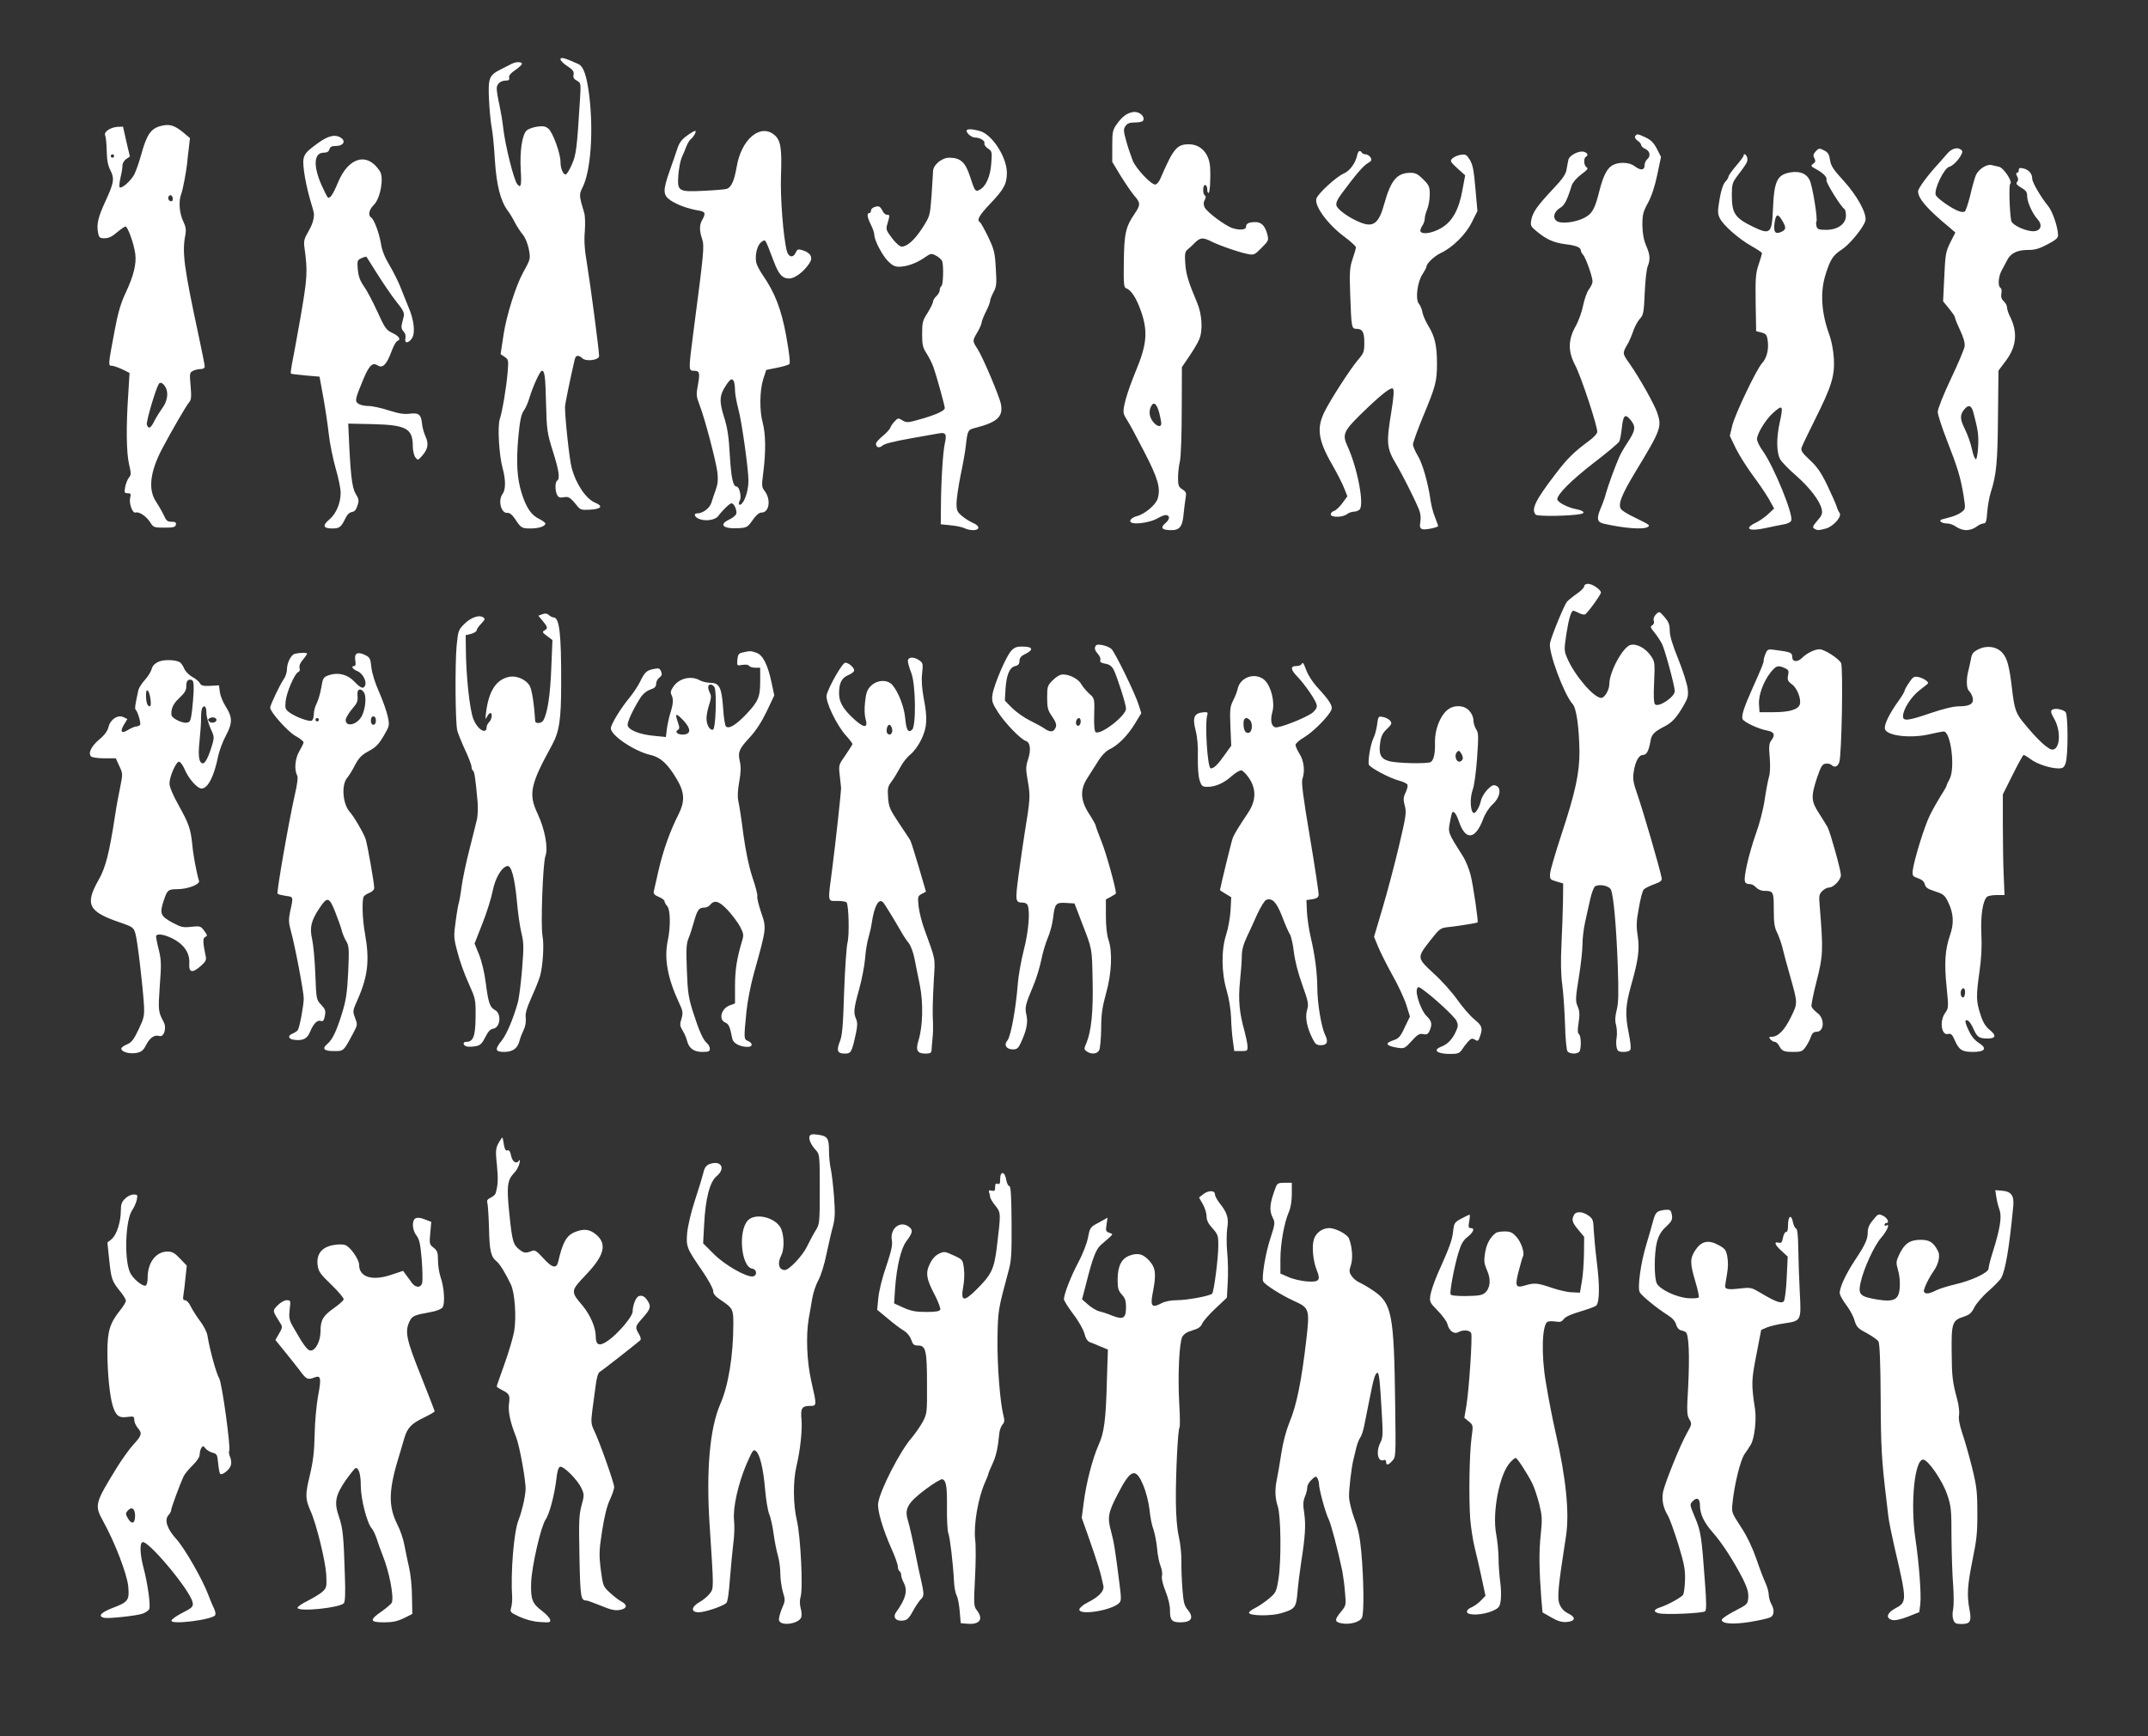
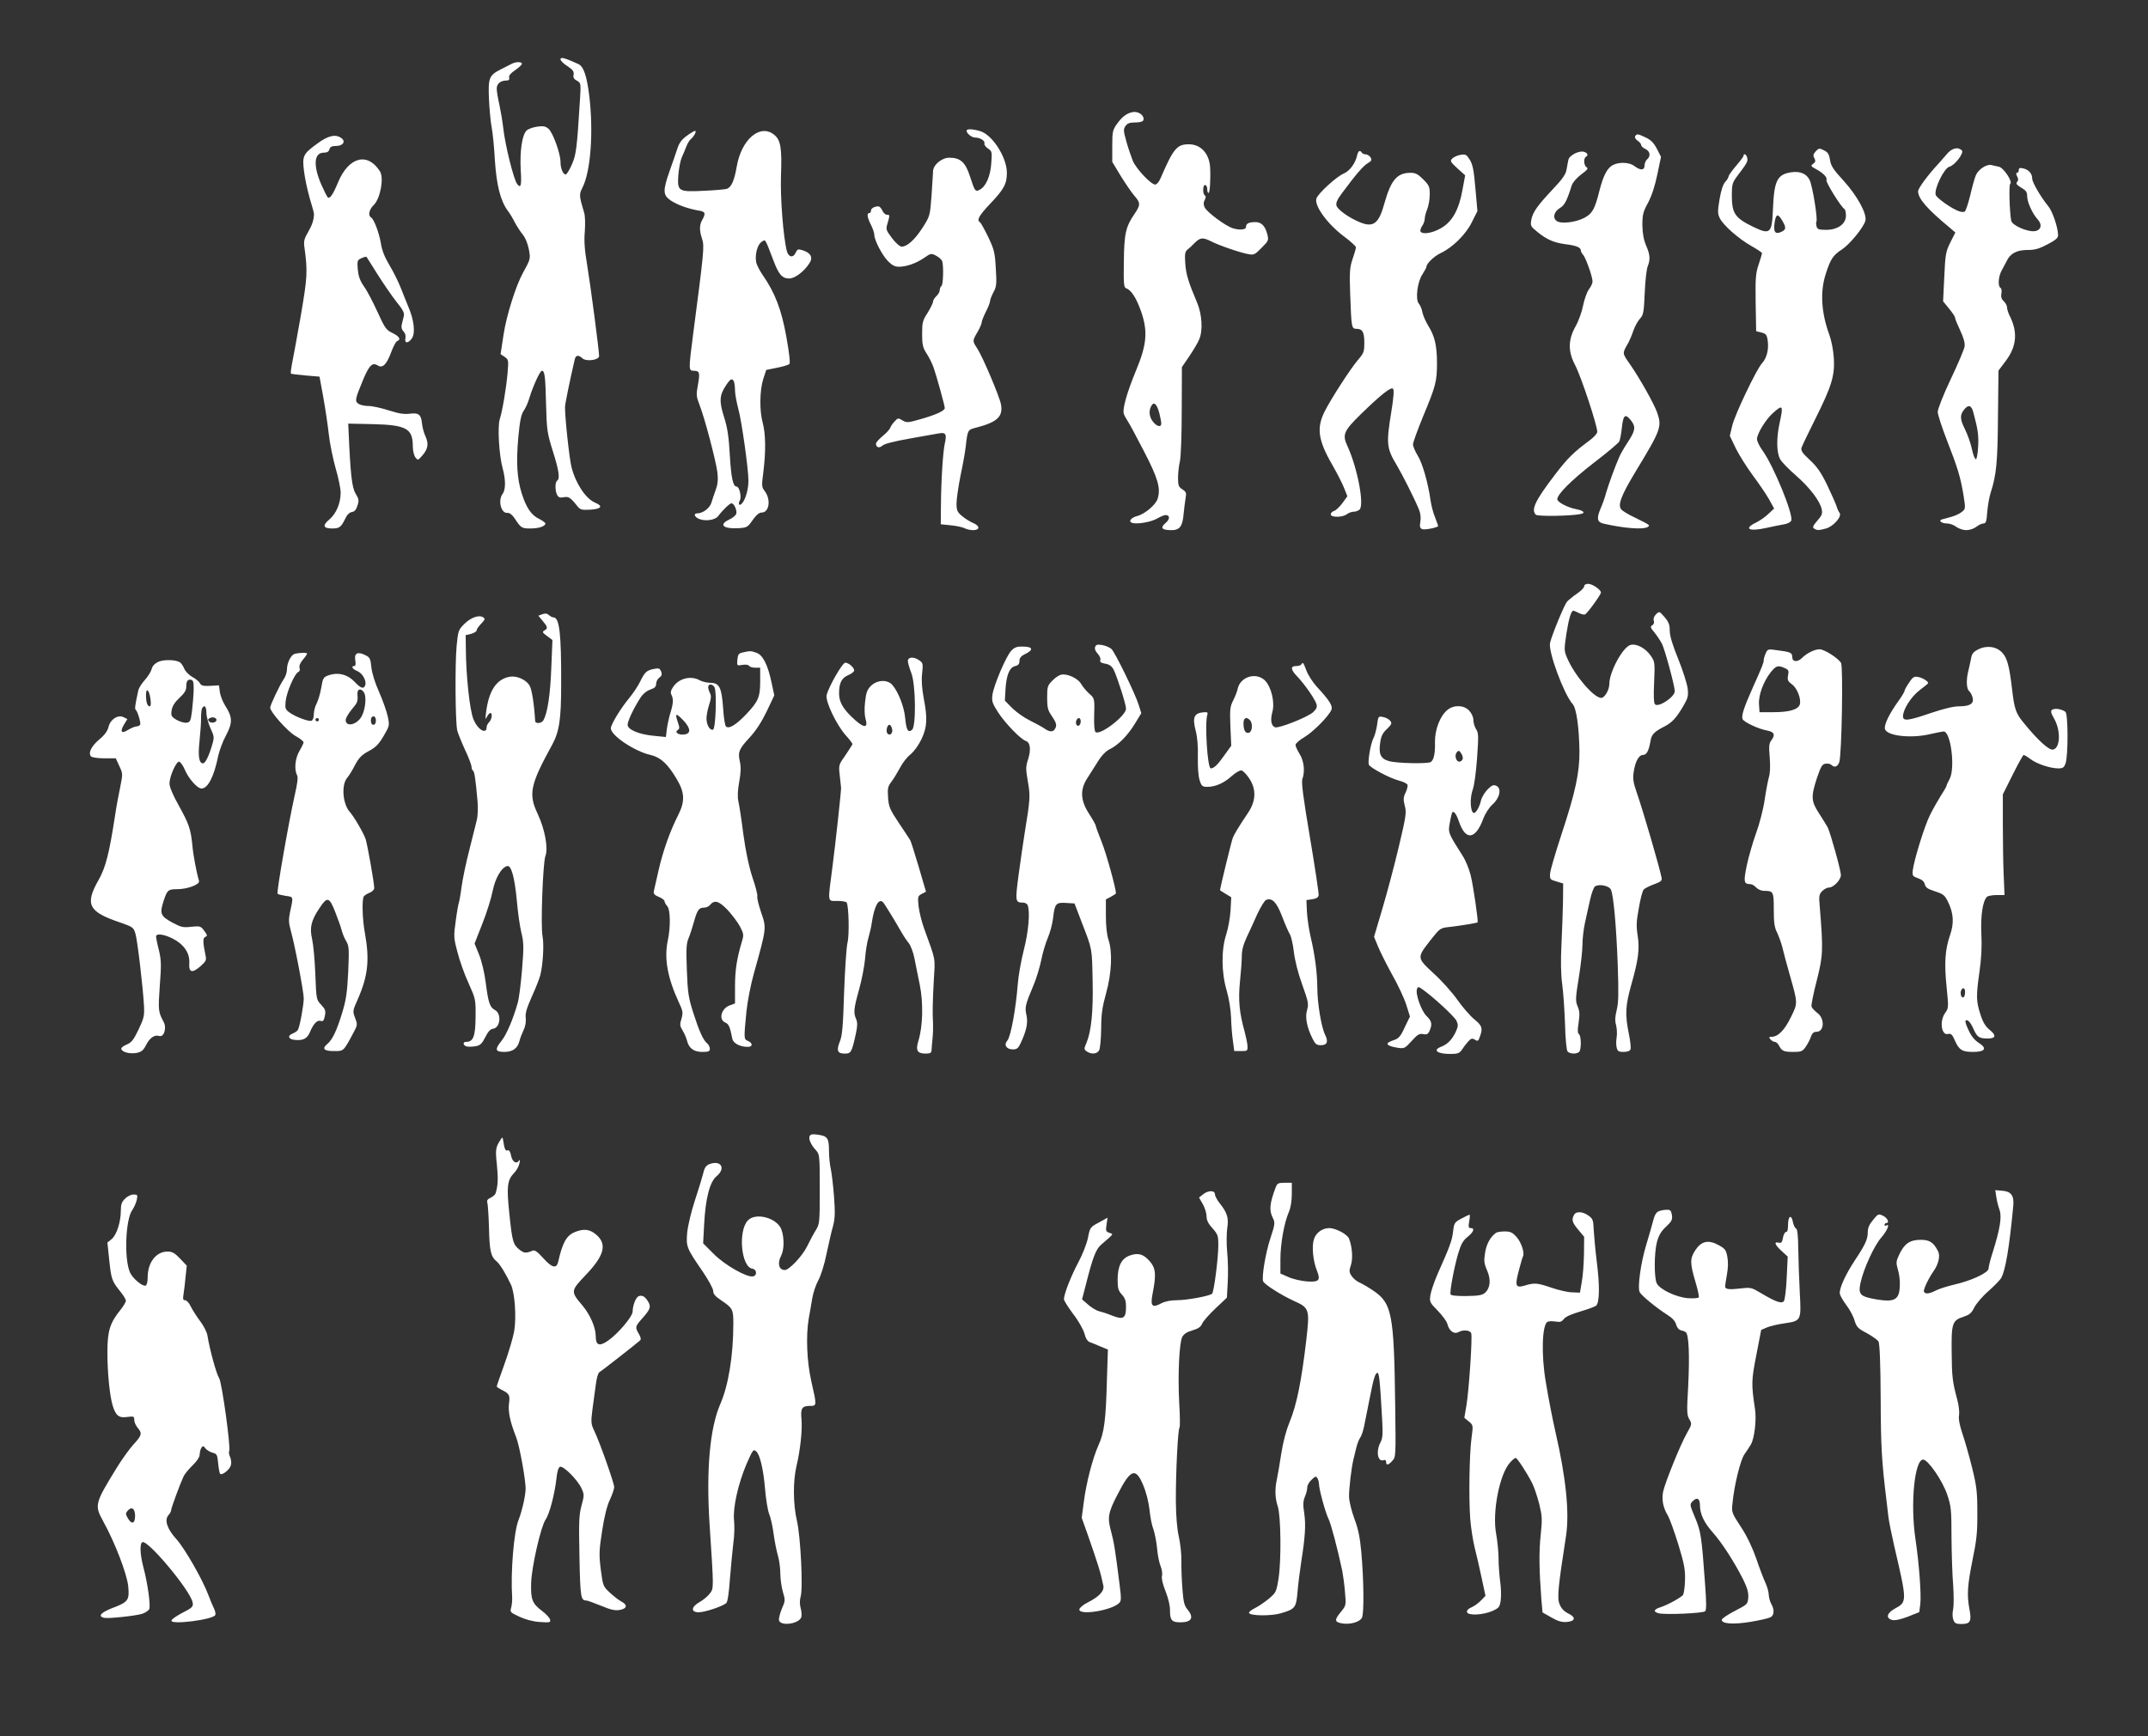
<svg xmlns="http://www.w3.org/2000/svg" version="1.0" width="1280pt" height="1035pt" viewBox="0 0 1280 1035" preserveAspectRatio="xMidYMid meet">
  <rect x="0" y="0" width="1280" height="1035" fill="#333333" stroke="none" />
  <g transform="translate(0,1035) scale(0.1,-0.1)" fill="#ffffff" stroke="none">
    <path d="M3340 9996 c0 -7 18 -26 41 -40 33 -22 40 -32 37 -51 -4 -17 2 -27 20 -36 24 -14 24 -15 18 -114 -18 -295 -23 -329 -49 -387 -14 -32 -30 -58 -36 -58 -16 0 -31 36 -31 75 0 50 -46 177 -72 198 -18 15 -32 17 -68 12 -25 -4 -53 -14 -62 -23 -27 -26 -41 -124 -35 -234 6 -94 1 -113 -21 -85 -20 24 -71 228 -83 332 -4 39 -15 102 -23 140 -9 39 -16 82 -16 97 0 29 23 48 58 48 14 0 19 5 16 18 -3 11 9 26 36 44 22 15 40 32 40 38 0 12 -34 13 -58 1 -9 -5 -39 -20 -67 -34 -71 -36 -77 -51 -71 -182 3 -60 10 -135 16 -165 6 -30 15 -118 19 -195 10 -149 33 -241 76 -300 13 -16 32 -49 43 -71 12 -23 33 -55 47 -72 15 -18 29 -52 36 -86 11 -59 11 -59 -34 -141 -43 -77 -99 -256 -116 -368 l-18 -118 24 -16 c23 -16 24 -19 18 -92 -8 -95 -32 -235 -47 -280 -14 -44 -4 -215 17 -291 19 -69 19 -129 0 -154 -29 -38 -9 -117 28 -113 14 1 28 -10 44 -33 37 -57 42 -60 94 -60 50 0 89 13 89 30 0 4 -17 17 -37 27 -47 22 -77 67 -104 152 -28 89 -34 185 -20 338 9 97 17 133 32 155 11 15 26 49 34 77 21 69 63 161 74 161 17 0 21 -32 25 -200 4 -155 7 -172 40 -278 37 -116 44 -166 26 -177 -13 -8 -13 -61 0 -85 8 -15 17 -18 39 -14 29 6 40 -1 80 -51 18 -23 26 -26 77 -23 68 4 80 21 30 42 -55 23 -115 113 -140 210 -13 48 -40 301 -39 361 0 16 29 159 58 283 6 26 22 28 46 6 24 -21 99 -10 99 14 0 34 -51 421 -71 542 -16 93 -19 145 -14 202 3 45 2 92 -4 110 -30 100 -31 109 -10 150 49 96 66 330 41 543 -15 123 -34 178 -65 193 -84 38 -107 44 -107 28z" />
    <path d="M6751 9682 c-36 -6 -65 -28 -96 -72 -25 -35 -27 -47 -27 -132 l0 -93 50 -83 c28 -45 64 -98 81 -118 38 -43 38 -55 3 -107 -54 -78 -63 -119 -65 -286 -2 -129 0 -155 13 -159 31 -10 62 -59 90 -139 41 -119 34 -197 -31 -353 -54 -131 -82 -230 -72 -257 3 -10 14 -29 23 -43 10 -14 53 -95 97 -180 84 -162 100 -219 82 -281 -10 -37 -77 -93 -123 -105 -35 -9 -54 -32 -31 -40 27 -11 115 4 152 26 19 11 40 20 48 20 28 0 28 -24 0 -48 -33 -28 -22 -42 36 -42 49 0 66 23 72 95 3 33 9 76 12 96 6 31 3 38 -19 52 -23 15 -26 24 -26 70 0 28 5 72 11 97 6 25 11 160 11 304 l1 258 45 66 c25 37 51 81 58 99 23 53 17 149 -12 218 -53 125 -67 172 -71 236 -4 54 -1 69 12 80 10 8 30 26 45 42 33 32 48 33 98 8 46 -24 175 -68 222 -76 32 -6 39 -2 78 38 43 43 43 45 33 84 -14 50 -37 72 -78 69 -34 -1 -48 -10 -48 -29 0 -17 -40 -20 -80 -7 -45 15 -154 96 -167 125 -7 16 -7 29 1 43 7 14 8 23 1 27 -15 9 -13 68 3 62 6 -2 12 -14 11 -26 0 -11 3 -21 8 -21 8 0 13 86 9 155 -6 81 -56 135 -127 135 -71 0 -92 -26 -168 -202 -9 -22 -23 -38 -32 -38 -25 0 -111 91 -133 140 -10 25 -28 77 -39 117 -18 63 -18 74 -5 92 11 16 25 21 57 21 28 0 46 5 49 13 10 26 -27 55 -62 49z m158 -1797 c6 -24 11 -51 11 -59 0 -25 -26 -19 -49 10 -23 29 -27 65 -10 95 15 28 34 10 48 -46z" />
-     <path d="M962 9600 c-63 -15 -87 -50 -121 -173 -12 -43 -30 -96 -41 -117 -20 -38 -76 -87 -87 -76 -4 3 -1 29 5 57 7 28 12 61 12 74 0 12 10 29 22 37 l22 15 -21 89 -20 89 -32 -1 c-44 -3 -85 -31 -74 -52 4 -9 8 -51 9 -92 1 -54 7 -87 22 -115 25 -50 21 -75 -29 -183 -44 -95 -54 -137 -45 -187 6 -32 10 -35 40 -35 23 0 45 10 73 35 23 19 46 35 51 35 13 0 50 -103 58 -162 8 -61 -9 -130 -57 -233 -29 -61 -46 -119 -65 -221 -40 -212 -40 -214 -18 -214 10 0 38 -10 62 -21 l44 -22 -8 -131 c-13 -192 -11 -343 5 -413 13 -56 13 -64 -1 -80 -8 -10 -18 -35 -22 -55 -6 -34 -5 -38 15 -38 18 0 20 -4 15 -26 -9 -34 14 -96 32 -89 20 7 64 -22 87 -58 19 -31 23 -32 85 -32 54 0 65 3 68 18 3 13 -3 17 -26 17 -24 0 -32 7 -46 39 -10 21 -31 58 -47 82 -47 72 -35 176 37 314 55 104 144 258 161 277 13 14 14 33 9 97 -7 73 -6 80 13 90 11 6 31 11 45 11 17 0 26 6 26 16 0 8 -16 88 -35 177 -90 419 -101 505 -80 609 5 29 2 48 -14 81 -22 46 -28 119 -11 161 10 27 29 128 35 181 1 17 6 57 10 91 l7 61 -43 36 c-50 40 -79 49 -127 37z m-282 -180 c0 -5 -4 -10 -10 -10 -5 0 -10 5 -10 10 0 6 5 10 10 10 6 0 10 -4 10 -10z m350 -256 c0 -16 -16 -19 -25 -4 -8 13 4 32 16 25 5 -4 9 -13 9 -21z m-42 -1125 c17 -32 8 -84 -21 -122 -13 -18 -34 -51 -46 -74 -23 -47 -36 -53 -46 -24 -5 17 52 211 71 242 9 15 27 6 42 -22z" />
    <path d="M5760 9571 c0 -17 31 -41 51 -41 30 0 61 -20 55 -35 -2 -7 7 -21 21 -30 25 -17 25 -20 20 -89 -5 -76 -32 -138 -69 -157 -26 -14 -29 -9 -58 80 -27 84 -57 111 -123 111 -45 0 -97 -43 -97 -82 0 -13 -5 -78 -9 -145 -9 -121 -10 -122 -54 -191 -46 -71 -91 -112 -124 -112 -11 0 -35 21 -57 50 -37 49 -38 53 -27 89 14 49 14 51 -4 51 -9 0 -21 11 -27 25 -6 14 -17 25 -24 25 -23 0 -44 -12 -44 -26 0 -8 -4 -14 -10 -14 -16 0 -12 -27 10 -70 11 -22 20 -48 20 -59 0 -32 46 -121 81 -157 26 -26 41 -34 68 -34 46 1 102 21 151 55 36 25 40 26 68 11 16 -8 32 -23 36 -31 10 -27 7 -143 -4 -150 -5 -3 -10 -14 -10 -24 0 -10 -9 -26 -20 -36 -11 -10 -20 -25 -20 -33 0 -8 -15 -38 -32 -66 -30 -46 -33 -58 -33 -127 0 -64 4 -81 26 -115 14 -21 33 -59 42 -84 16 -44 67 -228 67 -242 0 -16 -50 -39 -136 -64 -83 -24 -90 -25 -116 -10 -25 16 -28 15 -47 -6 -12 -12 -23 -29 -26 -38 -3 -9 -23 -31 -45 -49 -22 -18 -40 -38 -40 -46 0 -23 20 -28 40 -10 11 10 71 25 161 41 79 14 158 28 175 31 40 7 47 -5 34 -61 -11 -51 -22 -218 -23 -376 l-1 -105 59 -6 c33 -3 70 -11 82 -17 12 -7 35 -12 52 -12 42 0 41 26 -1 43 -18 8 -48 26 -65 41 -29 24 -33 34 -33 76 0 26 11 101 24 166 14 66 28 144 31 174 11 97 12 98 58 110 129 33 165 66 152 139 -8 46 -109 284 -141 333 -30 46 -30 46 1 99 14 24 25 50 25 58 0 7 11 35 25 63 14 27 25 56 25 64 0 8 9 31 20 52 18 33 20 49 14 142 -5 95 -10 113 -45 187 -22 45 -44 85 -49 88 -21 13 -7 39 59 109 84 88 101 120 101 186 0 92 -86 226 -158 248 -47 14 -82 15 -82 3z" />
    <path d="M4092 9540 c-30 -22 -45 -42 -56 -77 -9 -27 -29 -86 -46 -133 -41 -117 -40 -143 7 -175 39 -26 102 -49 166 -60 40 -6 44 -16 22 -55 -18 -31 -18 -64 -1 -115 14 -42 11 -74 -54 -570 -27 -208 -27 -215 4 -215 35 0 38 -11 25 -84 -11 -58 -10 -69 9 -118 31 -78 98 -334 107 -403 5 -45 2 -72 -10 -105 -9 -25 -21 -60 -26 -77 -10 -32 -51 -63 -84 -63 -21 0 -19 -17 4 -30 36 -19 99 -12 119 12 33 43 71 78 81 78 16 0 35 -45 28 -64 -4 -9 -22 -24 -42 -33 -65 -31 -35 -57 60 -51 45 3 51 6 80 48 21 30 39 45 54 45 44 0 56 75 20 125 -21 27 -21 33 -10 118 15 120 14 226 -4 292 -20 73 -18 192 3 260 l18 55 64 13 c36 7 69 17 74 22 6 6 -1 67 -18 162 -29 162 -67 262 -142 370 -18 26 -35 60 -38 75 -8 46 7 104 32 121 25 16 18 27 73 -116 30 -79 51 -102 92 -102 34 0 88 41 121 92 22 33 7 61 -40 76 -29 9 -33 7 -43 -15 -15 -32 -42 -26 -52 10 -21 80 -40 318 -35 451 6 165 -2 212 -41 243 -84 68 -196 -29 -223 -191 -14 -81 -31 -120 -57 -131 -10 -4 -70 -9 -134 -12 -157 -8 -163 -4 -157 91 3 39 12 87 20 106 9 19 21 49 28 67 7 18 19 38 27 44 19 16 36 49 25 49 -5 0 -27 -13 -50 -30z m282 -1466 c3 -9 6 -32 6 -52 0 -20 9 -68 19 -107 21 -74 61 -362 61 -430 0 -48 -15 -104 -34 -130 -18 -25 -31 -14 -17 13 11 21 -3 82 -20 82 -21 0 -32 53 -40 187 -6 110 -14 163 -34 226 -30 94 -28 131 10 188 27 42 39 48 49 23z" />
    <path d="M9744 9538 c-4 -7 2 -18 14 -26 12 -8 22 -20 22 -27 0 -6 11 -17 25 -23 28 -13 33 -43 10 -62 -8 -7 -15 -23 -15 -36 0 -30 -25 -31 -60 -4 -28 22 -86 26 -125 8 -36 -16 -60 -61 -84 -155 -27 -108 -42 -136 -89 -161 -53 -28 -141 -38 -166 -19 -26 19 -15 57 21 78 26 15 42 46 69 134 6 18 29 44 56 65 37 27 44 36 33 43 -17 9 -20 53 -5 62 16 10 12 23 -11 30 -29 9 -88 -21 -93 -48 -3 -12 -7 -38 -11 -58 -4 -27 -24 -56 -80 -115 -93 -99 -122 -139 -130 -185 -6 -34 -4 -39 37 -72 55 -45 99 -64 169 -73 60 -7 89 -19 89 -36 0 -6 6 -19 14 -27 16 -18 56 -131 56 -159 0 -11 -10 -31 -21 -46 -12 -15 -27 -58 -35 -96 -7 -37 -27 -93 -45 -125 -45 -80 -46 -149 -3 -231 37 -70 137 -375 132 -400 -2 -10 -23 -33 -48 -51 -92 -68 -129 -104 -202 -200 -119 -155 -146 -211 -116 -241 11 -11 207 -8 266 4 32 6 20 20 -25 29 -50 9 -113 42 -113 59 0 30 83 113 217 217 79 60 147 118 152 127 5 9 12 47 16 85 8 74 20 84 54 41 30 -38 26 -61 -18 -128 -21 -32 -46 -74 -54 -95 -26 -60 -63 -163 -77 -211 -6 -25 -21 -66 -32 -91 -25 -59 -21 -81 17 -90 122 -28 237 -37 264 -20 16 10 13 12 -79 57 -36 17 -71 38 -79 48 -22 26 0 83 83 221 155 255 160 271 131 356 -19 53 -101 200 -162 288 -48 69 -47 62 -8 131 7 14 21 46 29 71 9 25 26 56 39 70 20 21 23 38 28 154 3 71 11 143 18 158 16 41 14 69 -10 124 -14 33 -21 70 -22 120 0 64 4 80 34 135 22 41 41 100 55 168 l22 105 -24 47 c-18 35 -35 53 -66 68 -49 23 -54 24 -64 8z" />
    <path d="M1892 9495 c-87 -63 -92 -74 -80 -168 5 -42 21 -114 34 -160 14 -45 25 -86 25 -92 0 -34 -11 -67 -35 -108 -23 -39 -27 -55 -22 -90 20 -147 18 -178 -23 -417 -23 -129 -46 -257 -52 -284 -5 -27 -8 -51 -5 -53 2 -2 41 -7 87 -11 l83 -7 22 -120 c12 -66 27 -166 33 -221 6 -56 25 -148 41 -205 17 -57 30 -123 30 -145 0 -63 -26 -125 -67 -160 -43 -36 -38 -54 17 -54 43 0 53 8 78 60 10 22 25 36 39 38 15 2 26 14 33 38 10 30 9 39 -11 72 -22 36 -31 116 -42 377 l-2 40 145 -3 c202 -5 240 -26 240 -133 0 -25 7 -54 15 -65 15 -19 16 -18 40 9 35 39 41 71 21 115 -10 21 -19 55 -21 75 -5 56 -19 68 -74 61 -35 -4 -65 1 -125 20 -43 14 -97 26 -120 26 -23 0 -51 6 -61 14 -22 16 -19 27 32 150 34 80 53 97 84 78 29 -19 53 5 81 81 12 32 27 61 35 64 24 9 13 28 -28 48 -38 18 -46 30 -90 127 -27 59 -63 128 -81 152 -23 34 -32 59 -36 100 -4 52 -3 56 22 67 14 7 28 10 30 8 1 -2 31 -48 65 -103 34 -54 84 -127 112 -163 41 -50 50 -69 45 -88 -3 -14 -9 -36 -12 -50 -4 -16 0 -30 11 -41 10 -11 14 -25 11 -40 -8 -32 18 -32 39 0 21 31 12 110 -21 186 -12 30 -34 83 -47 117 -14 35 -43 94 -66 132 -28 47 -45 88 -51 129 -11 65 -41 145 -59 156 -19 12 -12 47 17 75 39 39 61 161 36 200 -74 116 -187 86 -250 -67 -31 -75 -50 -101 -62 -87 -5 6 -21 39 -37 74 -50 115 -44 191 14 191 20 0 30 6 34 20 4 15 14 20 40 20 41 0 59 27 31 47 -34 25 -79 15 -142 -32z" />
    <path d="M10820 9448 c-15 -17 -17 -25 -8 -41 8 -16 7 -23 -7 -33 -16 -12 -15 -15 15 -31 46 -25 70 -50 64 -67 -5 -12 86 -159 107 -172 5 -3 9 -20 9 -39 0 -50 -49 -85 -118 -85 -42 0 -52 3 -57 20 -3 11 -4 24 -1 29 9 14 -23 212 -40 247 -18 39 -58 55 -111 47 -83 -13 -101 -50 -108 -220 -6 -146 -16 -154 -120 -104 -108 53 -125 80 -125 190 0 60 4 73 29 107 61 81 67 90 63 112 -3 20 -22 32 -22 14 0 -5 -20 -32 -45 -61 -25 -29 -45 -58 -45 -64 0 -6 -9 -20 -19 -31 -13 -13 -25 -51 -34 -103 -12 -72 -12 -86 1 -113 21 -43 112 -123 188 -166 35 -20 64 -39 64 -43 0 -4 -9 -34 -20 -67 -18 -53 -20 -81 -18 -229 l3 -169 31 -8 c28 -7 33 -13 38 -50 7 -51 -6 -103 -34 -133 -32 -34 -160 -302 -177 -370 l-15 -63 36 -75 c21 -42 66 -113 100 -159 35 -47 78 -110 96 -141 l32 -58 -35 -33 c-19 -18 -51 -40 -71 -50 -78 -37 -46 -56 58 -33 39 9 87 18 108 22 20 3 39 13 42 22 14 35 -104 324 -170 416 -19 26 -34 57 -34 70 0 32 53 118 95 155 59 53 63 47 40 -58 -20 -91 -19 -178 3 -217 9 -17 52 -61 95 -98 82 -72 143 -152 153 -202 5 -25 0 -37 -27 -67 -26 -31 -30 -39 -18 -47 18 -11 26 -11 71 1 44 13 96 72 80 93 -5 6 -13 23 -17 37 -4 14 -29 70 -55 125 -38 79 -61 112 -105 153 -46 43 -55 56 -49 75 4 12 40 87 80 167 98 196 118 259 112 364 -3 48 -14 105 -27 141 -48 130 -56 257 -21 363 27 86 44 112 96 145 47 31 130 132 140 172 10 41 -49 149 -132 240 -59 64 -74 87 -79 122 -5 34 -12 45 -36 57 -27 14 -31 13 -49 -6z m-199 -414 c24 -40 23 -53 -6 -66 -37 -17 -48 -1 -40 56 8 52 20 55 46 10z" />
    <path d="M11600 9430 c-16 -19 -38 -44 -48 -55 -61 -65 -122 -147 -122 -165 0 -44 54 -106 192 -220 l30 -26 -30 -59 c-27 -55 -30 -71 -36 -206 l-7 -145 35 -43 c20 -24 36 -48 36 -54 0 -7 14 -41 31 -77 21 -45 29 -74 26 -96 -3 -17 -40 -105 -83 -195 -43 -91 -77 -177 -77 -194 0 -16 25 -93 55 -170 63 -161 81 -219 99 -329 12 -78 12 -79 -10 -97 -13 -11 -42 -24 -64 -30 -23 -6 -48 -13 -55 -15 -23 -7 -2 -24 30 -24 16 0 41 -9 55 -20 15 -11 41 -20 60 -20 20 0 46 9 60 20 14 11 33 20 43 20 14 0 18 12 22 68 3 37 12 90 21 117 34 106 41 182 43 453 l3 273 45 60 c64 86 71 172 20 270 -7 15 -14 37 -14 47 0 10 -9 27 -20 37 -13 12 -17 25 -14 45 4 15 1 31 -5 34 -17 11 -13 68 8 106 11 19 24 45 30 56 20 43 60 64 122 64 46 0 70 7 121 34 51 27 63 38 62 57 -2 49 -34 142 -60 172 -43 53 -94 140 -94 162 0 30 -20 53 -52 61 -22 5 -28 3 -28 -10 0 -9 -5 -16 -10 -16 -7 0 -7 -7 0 -21 8 -15 8 -24 0 -33 -8 -11 -3 -18 25 -35 28 -16 35 -26 35 -51 0 -34 31 -103 62 -137 30 -32 21 -67 -19 -71 -45 -4 -132 35 -138 62 -10 51 -15 215 -6 220 17 11 -39 96 -67 102 -15 3 -35 8 -44 10 -28 8 -79 -25 -94 -61 -8 -19 -23 -74 -34 -122 -12 -48 -26 -90 -32 -94 -6 -4 -23 -3 -37 3 -44 16 -129 77 -136 96 -11 35 50 160 81 168 33 8 89 83 75 97 -24 24 -61 14 -91 -23z m159 -1537 c28 -106 32 -134 29 -202 -2 -41 -8 -76 -13 -78 -6 -2 -17 25 -24 59 -7 34 -26 88 -42 120 -31 62 -31 86 -1 121 24 27 40 20 51 -20z" />
    <path d="M8087 9423 c-10 -46 -44 -92 -79 -107 -45 -19 -157 -122 -164 -151 -11 -45 69 -153 167 -226 38 -28 69 -57 69 -63 0 -7 -9 -39 -20 -70 -17 -51 -19 -76 -14 -214 7 -194 8 -202 37 -202 36 0 47 -19 47 -83 0 -54 -3 -62 -40 -105 -43 -51 -158 -228 -196 -304 -50 -99 -40 -172 47 -322 28 -49 59 -110 69 -136 l19 -48 -29 -40 c-16 -22 -38 -43 -49 -47 -12 -3 -21 -13 -21 -21 0 -19 70 -19 96 1 10 8 29 15 41 15 12 0 28 6 35 13 29 30 -14 252 -73 379 -31 67 -22 89 79 188 122 119 181 165 193 153 7 -7 4 -51 -10 -137 -31 -191 -29 -217 33 -320 32 -54 102 -192 130 -259 11 -25 14 -51 10 -76 -5 -30 -3 -39 11 -45 16 -6 95 10 95 19 0 2 -9 26 -19 53 -11 26 -22 70 -26 98 -15 106 -48 221 -76 267 -16 26 -29 57 -29 68 0 12 27 85 59 164 77 184 84 212 84 320 0 104 -13 162 -53 225 -15 25 -30 60 -34 79 -3 19 -13 42 -21 51 -22 25 -9 131 22 176 12 19 23 39 23 43 0 20 45 63 84 82 72 33 152 113 187 185 l33 66 -12 135 c-9 107 -16 142 -33 170 -20 32 -25 35 -56 30 -18 -3 -40 -13 -49 -22 -14 -14 -12 -19 30 -58 l47 -42 -16 -86 c-21 -119 -61 -191 -128 -229 -52 -30 -110 -39 -122 -20 -3 5 1 20 9 32 9 12 16 32 16 44 0 12 7 38 15 57 8 20 15 60 15 88 0 46 -4 55 -39 90 -31 31 -46 39 -75 39 -81 0 -117 -43 -156 -181 -33 -122 -66 -147 -146 -114 -66 27 -134 76 -140 100 -4 16 5 36 31 71 82 111 128 165 155 181 24 14 26 19 17 35 -7 10 -19 18 -29 18 -9 0 -20 5 -23 10 -11 18 -22 11 -28 -17z" />
    <path d="M9440 6855 c0 -8 -19 -27 -42 -43 -24 -16 -50 -38 -60 -48 -16 -19 -89 -195 -101 -245 -13 -51 83 -308 134 -365 23 -24 39 -140 41 -282 1 -127 -24 -244 -107 -495 -36 -110 -67 -215 -68 -234 -2 -34 0 -36 38 -47 l40 -12 -1 -104 c-1 -58 -5 -172 -9 -255 -5 -102 -4 -179 4 -240 7 -49 14 -157 17 -239 2 -88 9 -155 15 -163 16 -18 65 -17 73 3 10 26 7 92 -5 100 -7 4 -9 23 -4 53 10 68 9 83 -6 118 -11 27 -10 50 9 165 12 74 22 163 22 198 0 36 7 94 15 130 8 36 21 97 30 135 8 39 22 75 29 81 24 17 86 5 96 -20 15 -35 31 -209 40 -441 6 -177 5 -231 -6 -275 -10 -40 -11 -65 -4 -89 5 -19 7 -52 4 -72 -4 -21 -4 -50 0 -64 5 -21 12 -25 42 -25 22 0 37 6 40 15 4 8 -1 51 -10 95 -23 114 -20 165 14 287 44 155 51 215 39 296 -9 56 -8 86 7 165 9 54 22 103 29 110 6 7 34 21 61 31 39 14 48 21 46 37 -12 62 -109 396 -149 511 -20 58 -24 82 -18 120 9 64 31 103 55 103 22 0 35 24 45 81 6 41 22 57 80 87 49 25 73 51 115 122 28 48 32 61 27 105 -3 27 -28 107 -56 176 -35 86 -51 140 -51 170 0 35 -6 52 -31 81 -31 35 -31 36 -51 16 -12 -12 -17 -26 -13 -38 4 -11 0 -22 -9 -27 -13 -7 -12 -14 13 -43 15 -19 36 -50 45 -68 17 -34 76 -251 76 -282 0 -34 -97 -99 -118 -78 -7 7 -9 51 -5 132 5 116 4 123 -19 156 -31 46 -85 75 -121 66 -46 -11 -127 -161 -127 -233 0 -35 -28 -83 -48 -83 -44 0 -158 133 -202 235 -20 46 -20 51 -6 146 14 89 28 139 42 139 3 0 17 -6 33 -14 15 -8 32 -11 37 -8 17 11 94 118 94 130 0 17 -51 52 -76 52 -14 0 -24 -6 -24 -15z" />
    <path d="M3232 6689 l-24 -9 26 -31 c30 -36 32 -45 10 -57 -14 -8 -12 -13 16 -33 l32 -24 -7 -170 c-6 -156 -22 -262 -46 -307 -11 -21 -49 -24 -50 -5 -6 102 -20 191 -34 212 -22 35 -77 59 -119 51 -79 -15 -124 -84 -140 -216 -5 -38 -4 -42 6 -22 6 12 15 22 20 22 14 0 9 -38 -7 -54 -8 -8 -15 -21 -15 -29 0 -48 -54 -17 -79 47 -22 53 -44 257 -45 420 l-1 80 33 8 c17 5 32 14 32 20 0 7 12 25 27 40 23 24 25 30 13 38 -25 17 -73 0 -112 -38 -36 -36 -38 -40 -47 -132 -10 -109 -8 -460 4 -505 4 -16 25 -68 46 -114 22 -46 39 -92 39 -102 0 -10 4 -20 9 -23 8 -5 15 -49 27 -186 3 -36 1 -83 -4 -105 -6 -22 -26 -103 -45 -180 -20 -77 -41 -178 -47 -225 -6 -46 -14 -88 -16 -92 -2 -4 -11 -51 -18 -105 -13 -94 -13 -102 10 -188 12 -49 42 -133 66 -185 42 -94 43 -96 42 -203 -1 -115 -14 -147 -56 -147 -24 0 -18 -24 6 -28 10 -2 33 -1 51 2 27 5 37 15 57 54 16 33 30 48 46 50 44 6 52 91 11 112 -30 16 -39 43 -54 159 -8 65 -25 134 -41 173 l-26 64 47 120 c26 65 53 153 61 194 15 76 53 141 87 148 24 5 44 -69 57 -208 6 -69 18 -154 27 -190 14 -57 15 -83 4 -218 -7 -84 -18 -174 -26 -200 -26 -93 -66 -188 -95 -224 -43 -53 -40 -68 15 -68 51 0 80 22 91 67 4 16 15 44 24 63 11 22 15 49 13 72 -4 27 5 57 35 125 22 48 45 106 51 128 16 60 24 184 14 235 -12 60 2 436 17 477 18 48 -3 160 -46 252 -56 118 -45 173 86 411 43 80 54 150 54 365 1 297 -10 395 -46 395 -6 0 -19 6 -27 14 -11 10 -23 11 -39 5z" />
    <path d="M6526 6494 c-4 -11 1 -25 15 -40 12 -13 19 -30 16 -38 -5 -11 3 -17 29 -22 25 -4 39 -15 50 -35 21 -42 74 -207 74 -233 0 -42 -151 -159 -181 -140 -7 4 -10 39 -9 88 3 113 4 113 -31 143 -17 16 -37 40 -45 54 -15 30 -69 59 -109 59 -17 0 -39 -12 -61 -34 -32 -32 -34 -38 -34 -104 0 -56 4 -76 24 -104 31 -46 35 -60 24 -80 -11 -23 -33 -23 -66 1 -15 10 -54 31 -86 47 -33 16 -79 49 -104 73 l-44 45 4 71 c6 84 24 127 58 135 18 4 25 13 25 30 0 18 9 30 35 42 50 25 45 43 -12 44 -39 1 -52 -4 -72 -25 -31 -33 -104 -205 -112 -262 -5 -39 -1 -51 35 -107 43 -65 133 -158 163 -168 27 -8 33 -51 15 -108 -15 -46 -15 -59 -2 -134 15 -87 15 -101 -20 -314 -8 -51 -24 -160 -35 -242 -21 -159 -20 -166 26 -166 12 0 25 -7 28 -16 15 -39 5 -158 -23 -266 -16 -62 -32 -153 -36 -203 -11 -146 -42 -315 -62 -337 -23 -26 -6 -53 33 -53 23 0 32 7 45 35 35 74 46 123 36 168 -11 47 -8 62 42 180 17 40 37 107 46 150 8 42 26 102 39 132 13 30 27 82 31 115 10 89 17 97 77 93 l51 -3 44 -115 c63 -163 60 -149 64 -346 4 -185 -8 -301 -37 -371 -15 -34 -15 -38 2 -50 27 -19 62 -16 74 7 6 12 11 69 12 128 0 86 6 127 29 211 34 120 39 250 14 321 -9 27 -15 79 -15 141 l0 98 30 16 c17 9 30 18 30 20 0 30 -58 240 -85 306 -19 48 -35 91 -35 96 0 6 -18 38 -40 72 -52 80 -55 144 -11 212 15 24 44 70 64 101 23 37 48 62 71 73 50 24 106 81 150 153 l37 61 -15 48 c-20 66 -142 316 -163 335 -10 9 -34 19 -54 23 -29 5 -38 3 -43 -11z m-86 -443 c0 -23 -16 -36 -25 -21 -9 14 1 40 15 40 5 0 10 -9 10 -19z" />
    <path d="M11788 6479 c-30 -15 -38 -26 -43 -57 -4 -20 -11 -53 -16 -72 -13 -52 -11 -106 5 -119 8 -7 17 -24 21 -39 9 -36 -16 -52 -80 -52 -34 0 -92 -14 -169 -40 -134 -46 -166 -50 -166 -20 0 41 48 117 99 156 28 21 51 40 51 42 0 11 -30 30 -56 36 -27 6 -34 3 -57 -32 -15 -21 -27 -43 -27 -48 0 -6 -17 -35 -39 -65 -52 -73 -83 -136 -79 -162 6 -43 155 -61 273 -32 33 8 68 14 77 15 43 1 71 -220 35 -285 -9 -16 -17 -33 -17 -37 0 -4 -15 -31 -34 -60 -18 -29 -48 -81 -65 -116 -33 -65 -96 -271 -103 -331 -3 -31 0 -35 32 -46 23 -8 36 -19 40 -36 4 -19 18 -28 61 -42 50 -16 58 -23 78 -64 33 -68 36 -127 11 -198 -29 -84 -35 -165 -20 -309 12 -121 12 -125 -9 -154 -35 -49 -22 -136 18 -125 17 4 25 -3 41 -41 25 -55 43 -66 108 -66 71 0 85 21 35 53 -26 16 -46 41 -62 76 -14 28 -22 54 -18 57 11 11 29 -8 48 -51 21 -47 33 -55 84 -55 48 0 53 18 12 51 -26 21 -41 46 -56 94 -25 77 -26 107 -5 255 11 76 15 152 11 223 -5 109 8 196 33 221 6 6 32 11 58 11 l47 0 -5 120 c-3 66 -5 201 -5 300 l0 180 59 118 c32 64 61 117 65 117 4 0 23 -11 41 -25 39 -29 118 -55 166 -55 27 0 34 5 43 31 16 46 15 294 -1 306 -20 16 -62 23 -78 13 -12 -7 -10 -17 13 -58 39 -72 33 -174 -10 -180 -24 -4 -90 57 -171 156 -50 60 -58 84 -72 204 -16 136 -29 187 -59 218 -34 37 -93 45 -143 19z m-78 -2043 c0 -14 -4 -27 -9 -30 -12 -8 -22 20 -15 39 9 23 24 18 24 -9z" />
    <path d="M10522 6456 c-7 -15 -12 -33 -12 -41 0 -16 -8 -36 -68 -170 -49 -110 -66 -161 -58 -181 7 -18 96 -60 149 -69 41 -8 47 -26 21 -60 -12 -16 -14 -36 -8 -102 4 -49 2 -94 -5 -115 -5 -18 -17 -78 -25 -133 -8 -57 -31 -145 -51 -200 -20 -55 -45 -142 -56 -194 -20 -99 -18 -110 22 -111 9 0 24 -9 34 -20 10 -11 31 -20 46 -20 57 0 59 -4 59 -111 0 -79 4 -108 20 -138 10 -21 24 -60 31 -87 6 -27 26 -101 44 -164 49 -173 49 -167 6 -255 -38 -77 -76 -115 -115 -115 -15 0 -16 -3 -6 -15 7 -8 18 -15 26 -15 7 0 19 -10 25 -22 17 -33 28 -38 86 -38 46 0 54 3 73 30 11 16 26 43 31 60 8 22 17 30 34 30 46 0 50 79 5 112 -16 12 -32 29 -35 38 -3 8 11 78 31 155 38 149 39 181 18 441 -6 64 -4 74 15 93 12 12 30 21 41 21 26 0 70 46 70 74 0 28 -63 254 -79 285 -7 13 -31 51 -52 84 -47 72 -48 99 -11 212 23 67 31 81 51 83 13 2 28 -1 34 -7 18 -18 37 -12 47 15 15 38 24 567 11 592 -15 28 -100 82 -128 82 -29 0 -76 -23 -104 -51 -28 -28 -59 -25 -59 5 0 26 -10 30 -95 41 -48 7 -52 6 -63 -19z m113 -88 c23 -10 26 -16 20 -44 -5 -27 -1 -35 23 -53 31 -21 57 -89 47 -120 -9 -30 -63 -46 -155 -46 l-85 0 -3 46 c-4 55 26 136 69 191 33 41 44 44 84 26z" />
    <path d="M4426 6461 c-24 -5 -29 -12 -32 -43 -3 -36 -3 -37 30 -31 20 3 36 1 40 -6 4 -6 20 -11 37 -11 l29 0 0 -80 c0 -95 -11 -121 -84 -198 -60 -63 -103 -89 -120 -72 -6 6 -14 56 -17 111 -9 122 -22 149 -77 149 -20 1 -48 7 -62 15 -51 29 -122 13 -157 -37 -16 -23 -19 -36 -12 -49 13 -25 11 -54 -6 -108 -8 -25 -17 -68 -21 -95 l-6 -49 -70 7 c-90 8 -158 37 -158 66 0 23 38 102 77 162 15 23 38 41 59 48 26 9 34 17 34 35 0 12 9 29 19 36 15 11 17 19 11 36 -8 19 -14 22 -42 16 -44 -8 -56 -19 -83 -75 -13 -27 -42 -70 -64 -97 -51 -61 -111 -159 -111 -182 0 -43 142 -138 237 -159 59 -14 101 -52 154 -141 50 -83 52 -135 10 -218 -47 -92 -89 -209 -116 -326 -14 -60 -27 -118 -29 -128 -3 -14 5 -23 30 -33 19 -8 34 -19 34 -26 0 -6 7 -19 16 -29 19 -21 21 -124 3 -207 -22 -106 -1 -221 66 -366 25 -53 26 -62 16 -98 -11 -34 -10 -43 7 -71 11 -18 22 -44 26 -60 11 -45 40 -67 91 -67 37 0 45 3 45 19 0 10 -7 24 -16 32 -24 19 -48 74 -83 183 -28 88 -33 118 -38 253 -5 127 -3 159 10 190 9 21 23 65 32 98 20 71 30 85 60 85 12 0 28 6 34 14 28 34 54 27 106 -27 27 -29 61 -74 75 -100 22 -43 23 -50 11 -89 -30 -101 -41 -169 -41 -266 l0 -103 -30 -11 c-52 -18 -70 -85 -28 -103 21 -9 28 -25 42 -97 6 -27 46 -48 92 -48 30 0 31 22 2 35 -26 11 -26 11 -10 175 6 60 25 159 45 230 76 272 75 268 42 363 -14 43 -25 85 -22 95 2 9 -11 60 -29 112 -21 64 -39 148 -54 255 -11 88 -25 178 -30 199 -6 26 -4 65 5 116 10 54 11 90 4 120 -13 57 -6 75 59 145 37 40 70 91 101 155 l45 95 -16 75 c-22 106 -52 166 -90 179 -33 12 -38 12 -82 2z m-168 -208 c14 -29 7 -246 -9 -252 -19 -6 -39 28 -39 67 0 18 7 55 16 82 12 36 13 53 5 68 -6 12 -11 28 -11 36 0 22 27 20 38 -1z m-183 -200 c42 -46 43 -77 1 -81 -34 -4 -58 14 -37 27 11 7 11 15 2 41 -21 62 -15 64 34 13z" />
-     <path d="M1757 6453 c-23 -6 -47 -54 -47 -93 0 -18 -9 -45 -21 -61 -21 -30 -79 -152 -79 -167 0 -25 102 -140 148 -167 29 -16 52 -34 51 -40 0 -5 -11 -28 -24 -50 -26 -42 -33 -111 -15 -145 7 -12 3 -48 -14 -121 -37 -166 -109 -579 -102 -586 3 -4 25 -9 49 -13 46 -6 46 -3 26 -93 -10 -49 -9 -67 4 -115 24 -84 77 -364 77 -403 0 -40 -24 -171 -35 -188 -4 -7 -18 -16 -32 -22 -31 -12 -25 -33 11 -37 51 -6 76 6 93 46 21 51 43 73 64 67 14 -5 19 1 25 30 6 31 2 40 -22 66 -29 30 -29 32 -35 182 -3 84 -12 177 -19 209 -16 68 -6 111 43 184 47 72 59 69 95 -23 17 -43 34 -91 38 -108 4 -16 15 -45 26 -63 18 -30 19 -44 13 -185 -6 -124 -13 -169 -36 -244 -32 -105 -58 -161 -89 -186 -33 -28 -20 -42 40 -42 59 0 56 -3 116 109 25 47 25 50 10 89 -15 39 -15 42 16 111 61 139 71 234 43 391 -16 86 -19 203 -7 222 4 6 20 16 35 22 15 6 27 18 27 28 0 30 -40 256 -51 291 -12 36 -69 134 -95 163 -42 47 -51 161 -15 203 9 10 30 43 46 75 24 45 40 61 82 84 42 22 60 41 89 90 35 60 36 63 25 115 -6 29 -29 95 -51 145 -25 55 -43 114 -47 149 -5 52 -9 60 -36 73 -46 23 -67 12 -60 -30 4 -23 2 -35 -6 -35 -21 0 -11 -18 18 -30 31 -12 57 -59 47 -85 -9 -24 -26 -18 -63 21 -41 44 -97 58 -152 40 -34 -12 -37 -16 -47 -77 -6 -35 -19 -77 -28 -94 -9 -16 -16 -45 -16 -63 0 -18 -6 -35 -13 -38 -17 -6 -91 21 -129 47 -28 20 -30 26 -26 68 5 54 54 167 75 175 9 4 12 13 8 25 -3 12 3 29 20 49 14 16 25 33 25 36 0 7 -45 6 -73 -1z m414 -234 c13 -26 6 -97 -15 -137 -27 -52 -96 -69 -96 -23 0 10 16 38 35 61 37 44 38 48 35 93 -2 33 24 37 41 6z m69 -164 c0 -16 -6 -25 -15 -25 -9 0 -15 9 -15 25 0 16 6 25 15 25 9 0 15 -9 15 -25z m-340 5 c0 -5 -4 -10 -10 -10 -5 0 -10 5 -10 10 0 6 5 10 10 10 6 0 10 -4 10 -10z" />
+     <path d="M1757 6453 c-23 -6 -47 -54 -47 -93 0 -18 -9 -45 -21 -61 -21 -30 -79 -152 -79 -167 0 -25 102 -140 148 -167 29 -16 52 -34 51 -40 0 -5 -11 -28 -24 -50 -26 -42 -33 -111 -15 -145 7 -12 3 -48 -14 -121 -37 -166 -109 -579 -102 -586 3 -4 25 -9 49 -13 46 -6 46 -3 26 -93 -10 -49 -9 -67 4 -115 24 -84 77 -364 77 -403 0 -40 -24 -171 -35 -188 -4 -7 -18 -16 -32 -22 -31 -12 -25 -33 11 -37 51 -6 76 6 93 46 21 51 43 73 64 67 14 -5 19 1 25 30 6 31 2 40 -22 66 -29 30 -29 32 -35 182 -3 84 -12 177 -19 209 -16 68 -6 111 43 184 47 72 59 69 95 -23 17 -43 34 -91 38 -108 4 -16 15 -45 26 -63 18 -30 19 -44 13 -185 -6 -124 -13 -169 -36 -244 -32 -105 -58 -161 -89 -186 -33 -28 -20 -42 40 -42 59 0 56 -3 116 109 25 47 25 50 10 89 -15 39 -15 42 16 111 61 139 71 234 43 391 -16 86 -19 203 -7 222 4 6 20 16 35 22 15 6 27 18 27 28 0 30 -40 256 -51 291 -12 36 -69 134 -95 163 -42 47 -51 161 -15 203 9 10 30 43 46 75 24 45 40 61 82 84 42 22 60 41 89 90 35 60 36 63 25 115 -6 29 -29 95 -51 145 -25 55 -43 114 -47 149 -5 52 -9 60 -36 73 -46 23 -67 12 -60 -30 4 -23 2 -35 -6 -35 -21 0 -11 -18 18 -30 31 -12 57 -59 47 -85 -9 -24 -26 -18 -63 21 -41 44 -97 58 -152 40 -34 -12 -37 -16 -47 -77 -6 -35 -19 -77 -28 -94 -9 -16 -16 -45 -16 -63 0 -18 -6 -35 -13 -38 -17 -6 -91 21 -129 47 -28 20 -30 26 -26 68 5 54 54 167 75 175 9 4 12 13 8 25 -3 12 3 29 20 49 14 16 25 33 25 36 0 7 -45 6 -73 -1z m414 -234 c13 -26 6 -97 -15 -137 -27 -52 -96 -69 -96 -23 0 10 16 38 35 61 37 44 38 48 35 93 -2 33 24 37 41 6z m69 -164 c0 -16 -6 -25 -15 -25 -9 0 -15 9 -15 25 0 16 6 25 15 25 9 0 15 -9 15 -25z m-340 5 c0 -5 -4 -10 -10 -10 -5 0 -10 5 -10 10 0 6 5 10 10 10 6 0 10 -4 10 -10" />
    <path d="M5410 6410 c0 -10 9 -42 20 -70 27 -67 30 -319 5 -340 -24 -20 -34 -2 -41 70 -6 67 -41 157 -77 198 -30 33 -90 30 -127 -6 -23 -23 -29 -41 -35 -96 -5 -41 -3 -82 3 -102 18 -61 -15 -54 -87 17 -51 50 -71 89 -71 136 0 62 15 92 55 109 19 8 35 20 35 28 0 17 -33 46 -53 46 -17 0 -99 -143 -111 -193 -9 -36 57 -175 113 -239 23 -25 41 -49 41 -53 0 -3 -19 -32 -41 -65 -41 -58 -42 -59 -35 -122 4 -35 7 -67 8 -73 1 -19 -32 -323 -52 -477 -28 -213 -30 -198 29 -198 28 0 52 -4 56 -9 13 -21 17 -197 5 -241 -6 -25 -15 -157 -20 -295 -6 -198 -11 -259 -25 -292 -22 -55 -15 -73 29 -73 38 0 42 8 67 123 9 43 9 63 1 82 -17 38 -15 61 17 176 16 57 32 140 36 184 3 44 12 100 20 125 7 25 17 65 20 90 15 99 41 148 67 122 9 -9 69 -107 106 -172 14 -25 35 -57 47 -71 12 -15 27 -55 34 -90 7 -35 21 -107 32 -159 22 -109 18 -249 -8 -333 -18 -58 -7 -77 43 -77 25 0 34 4 35 18 0 9 3 42 6 72 3 30 4 71 3 90 -4 59 -2 140 5 265 8 130 12 107 -58 300 -14 39 -29 98 -33 132 -6 58 -5 62 19 75 l25 13 -43 147 c-24 80 -46 152 -51 160 -4 7 -35 54 -68 103 -54 81 -60 96 -64 152 -4 54 -1 66 21 95 14 18 36 56 51 83 14 28 42 63 62 79 21 17 48 54 65 90 34 72 37 123 13 247 -10 55 -14 105 -9 145 6 57 5 63 -17 78 -32 23 -68 21 -68 -4z m-95 -401 c9 -26 -10 -48 -26 -32 -12 12 -3 53 11 53 5 0 12 -9 15 -21z" />
    <path d="M943 6405 c-21 -10 -35 -25 -39 -42 -4 -16 -22 -45 -40 -65 -19 -21 -36 -48 -39 -60 -19 -85 -23 -113 -17 -118 12 -9 33 -80 27 -90 -3 -5 -13 -10 -22 -10 -9 0 -30 -9 -49 -20 -40 -26 -51 -12 -25 31 l20 33 -22 11 c-34 17 -79 -12 -90 -57 -6 -25 -23 -49 -57 -77 -47 -40 -66 -81 -47 -100 6 -6 42 -11 79 -11 l68 0 21 -46 c21 -44 21 -47 6 -122 -9 -42 -24 -122 -32 -177 -34 -222 -56 -307 -97 -379 -84 -148 -62 -191 132 -256 71 -25 76 -28 87 -65 12 -40 43 -302 51 -428 3 -62 0 -75 -32 -143 -30 -62 -41 -77 -71 -90 -20 -8 -35 -20 -32 -27 6 -19 51 -30 91 -23 29 6 40 15 56 46 22 44 51 64 79 55 28 -9 46 48 26 84 -32 60 -33 68 -23 213 10 127 9 155 -5 214 -10 38 -17 75 -17 82 0 20 47 14 100 -13 66 -34 102 -86 98 -146 -4 -56 17 -62 67 -18 32 28 36 37 30 63 -17 82 -17 106 -1 112 13 5 12 10 -7 36 -21 28 -24 29 -77 24 -49 -6 -61 -3 -115 26 -69 38 -75 53 -49 131 20 61 26 67 80 67 61 0 136 28 130 49 -15 50 -35 155 -40 216 -10 95 -20 124 -82 236 -34 60 -54 109 -54 129 0 41 39 130 57 130 7 0 23 -21 34 -47 23 -55 75 -113 100 -113 38 0 75 73 99 193 7 32 27 88 47 124 40 76 39 108 -5 177 -14 22 -29 59 -32 81 l-5 40 -52 -3 c-42 -2 -54 1 -62 16 -5 10 -26 27 -45 37 -19 11 -40 32 -47 47 -6 15 -17 32 -24 38 -21 18 -98 21 -132 5z m211 -170 c-1 -33 -6 -89 -10 -125 -8 -59 -11 -65 -34 -68 -14 -1 -40 7 -59 18 -31 19 -33 24 -28 58 5 25 19 47 47 73 29 27 40 44 40 66 0 34 8 45 30 41 12 -3 15 -17 14 -63z m-257 -54 c3 -25 2 -41 -5 -41 -14 0 -22 25 -22 68 0 48 20 29 27 -27z m333 -80 c0 -21 11 -62 24 -91 23 -50 24 -54 9 -104 -18 -62 -40 -106 -53 -106 -24 0 -31 42 -21 133 5 51 10 113 9 139 0 26 3 52 7 57 13 23 25 9 25 -28z m60 -42 c0 -16 -31 -22 -43 -10 -9 9 -9 14 2 20 16 10 41 4 41 -10z" />
    <path d="M7755 6390 c-3 -5 -17 -10 -30 -10 -37 0 -35 -21 6 -63 44 -46 104 -133 114 -164 5 -17 0 -29 -20 -48 -33 -30 -205 -98 -227 -90 -23 9 -29 42 -16 91 16 57 -6 148 -43 187 -53 53 -149 24 -164 -50 -3 -15 -15 -46 -27 -69 -18 -36 -20 -53 -16 -155 l5 -114 -44 -61 c-37 -53 -60 -74 -78 -74 -20 0 -37 276 -20 321 4 11 -1 15 -17 14 -62 -4 -74 -28 -53 -110 10 -38 15 -93 13 -159 -1 -63 3 -115 11 -138 11 -34 16 -38 47 -38 47 0 99 23 146 66 22 19 47 34 56 32 9 -2 29 -22 45 -46 44 -65 42 -134 -4 -204 -55 -82 -85 -131 -93 -153 -7 -16 -76 -301 -76 -310 0 -2 15 -12 34 -23 l33 -20 -4 -78 c-3 -44 -14 -108 -26 -144 -30 -92 -29 -227 3 -335 14 -48 24 -112 26 -160 1 -44 6 -107 11 -140 l8 -60 40 0 c38 0 40 1 39 30 -1 17 -9 55 -17 85 -32 114 -39 190 -28 299 6 57 11 125 11 153 0 33 9 69 29 111 16 34 45 97 64 140 20 42 43 80 52 83 36 14 62 -13 95 -98 17 -46 38 -93 46 -106 8 -13 19 -60 24 -105 6 -51 25 -127 50 -196 37 -103 39 -116 29 -151 -13 -43 -2 -103 33 -172 15 -31 24 -38 49 -38 38 0 46 21 25 63 -22 44 -46 188 -46 278 -1 93 -14 195 -39 301 -11 46 -21 115 -23 153 l-3 70 35 5 c25 4 36 11 38 25 1 11 -22 166 -52 344 -40 235 -52 330 -45 348 16 44 10 106 -16 148 -14 22 -25 47 -25 55 0 8 23 29 51 45 53 31 143 122 162 162 11 25 -8 55 -89 143 -22 25 -49 66 -59 93 -19 50 -21 52 -30 37z m-307 -332 c18 -18 15 -68 -4 -75 -21 -8 -34 13 -34 55 0 33 16 42 38 20z" />
    <path d="M8626 6119 c-44 -35 -76 -117 -75 -192 2 -68 -7 -107 -25 -119 -18 -12 -207 -8 -251 6 -48 14 -61 42 -50 112 5 36 15 56 40 79 27 26 31 34 20 48 -7 9 -26 20 -42 23 -30 6 -30 5 -37 -47 -4 -28 -14 -66 -23 -82 -16 -33 -33 -134 -26 -155 8 -18 121 -79 177 -94 27 -7 51 -19 53 -25 3 -7 -2 -29 -11 -47 -14 -29 -14 -42 -5 -78 11 -40 8 -62 -35 -243 -26 -110 -70 -276 -98 -370 l-50 -169 23 -56 c12 -30 50 -106 84 -168 35 -61 73 -143 85 -181 l22 -70 -31 -64 c-25 -55 -36 -67 -66 -77 -55 -18 -48 -33 22 -45 41 -6 44 -5 85 40 35 39 47 46 69 41 21 -4 29 0 38 20 17 39 13 58 -18 88 -31 29 -68 133 -57 161 5 15 9 15 34 -3 67 -48 188 -160 201 -186 11 -24 11 -33 -4 -66 -21 -45 -49 -75 -87 -89 -55 -21 -21 -45 62 -43 35 0 48 5 60 23 8 13 25 35 37 49 19 21 25 23 42 13 17 -11 21 -9 30 19 18 50 13 64 -33 102 -25 20 -70 72 -101 116 -30 43 -94 115 -142 158 -101 94 -101 93 -17 200 55 70 57 71 113 77 64 7 163 24 166 27 5 7 -26 220 -41 280 -9 37 -30 89 -47 115 -88 139 -89 140 -77 201 5 30 12 57 14 60 10 10 25 -11 40 -55 39 -115 98 -109 145 17 12 32 35 67 55 85 44 39 55 96 23 111 -18 8 -27 4 -54 -23 -17 -18 -34 -47 -38 -65 -9 -41 -33 -80 -45 -73 -19 12 -21 89 -5 135 10 26 21 107 27 192 9 131 9 150 -6 172 -9 14 -16 38 -16 54 0 17 -10 40 -25 56 -31 34 -90 36 -129 5z m90 -294 c-3 -8 -12 -15 -20 -15 -20 0 -30 38 -15 56 10 12 14 12 26 -6 8 -12 12 -27 9 -35z" />
    <path d="M4824 3577 c-6 -18 9 -52 40 -85 20 -23 21 -34 21 -230 0 -203 -1 -208 -25 -247 -14 -22 -36 -65 -51 -95 -26 -54 -106 -140 -132 -140 -36 0 -46 40 -22 86 18 34 19 105 2 154 -24 70 -154 106 -201 55 -59 -64 -39 -277 27 -287 27 -4 31 -41 4 -46 -37 -7 -169 68 -234 134 l-63 63 6 113 c8 156 34 255 75 288 56 47 25 97 -44 71 -19 -8 -29 -21 -36 -53 -6 -24 -28 -97 -50 -163 -22 -66 -42 -152 -46 -192 -7 -84 -4 -92 91 -230 36 -53 64 -104 64 -118 0 -18 12 -32 48 -56 68 -46 72 -53 72 -138 0 -190 -29 -370 -79 -483 -61 -143 -83 -388 -63 -708 26 -396 26 -386 2 -418 -12 -16 -39 -39 -61 -51 -51 -29 -54 -61 -5 -61 36 0 142 35 164 55 8 7 16 61 22 148 6 75 15 169 20 209 6 40 8 102 4 138 -7 75 25 216 73 330 39 89 42 94 59 79 22 -18 43 -105 53 -224 5 -61 16 -127 24 -148 9 -20 21 -74 27 -120 6 -45 18 -104 26 -131 8 -27 14 -75 14 -106 0 -31 7 -80 15 -108 15 -49 15 -54 -6 -101 -11 -27 -19 -58 -17 -68 7 -38 120 -23 133 18 3 10 2 34 -4 54 -6 23 -6 47 0 68 15 50 0 357 -22 452 -23 98 -24 235 -3 325 23 96 36 218 30 281 -6 65 3 79 51 79 41 0 41 1 8 145 -27 119 -33 270 -16 374 6 31 15 85 21 121 6 36 23 85 37 110 14 25 36 94 48 155 13 61 30 136 39 167 12 46 13 80 6 176 -5 66 -14 139 -19 163 -6 24 -11 74 -11 110 0 76 -9 88 -69 96 -31 4 -42 2 -47 -10z" />
    <path d="M2985 3560 c-32 -49 -34 -60 -24 -152 8 -84 7 -119 -7 -169 -2 -9 -16 -21 -30 -28 -18 -8 -24 -16 -20 -29 3 -10 8 -79 10 -153 3 -137 11 -170 47 -199 18 -15 55 -75 84 -138 23 -49 33 -194 19 -277 -7 -38 -33 -127 -58 -196 -25 -70 -46 -129 -46 -133 0 -3 15 -13 33 -22 43 -22 47 -31 40 -81 -6 -48 7 -109 43 -200 21 -54 59 -266 56 -313 -3 -49 -23 -132 -42 -180 -28 -69 -48 -313 -38 -462 1 -18 -2 -45 -6 -61 -8 -26 -5 -28 50 -54 38 -17 82 -29 122 -31 58 -4 64 -3 60 14 -2 10 -23 33 -48 52 -58 44 -68 68 -65 166 3 98 58 337 86 378 23 32 54 150 65 246 4 41 12 66 21 69 20 8 106 -79 128 -128 17 -37 17 -42 0 -104 -15 -56 -16 -96 -12 -306 5 -243 8 -259 42 -259 6 0 44 -14 86 -31 60 -25 85 -30 113 -25 43 8 47 30 9 50 -16 8 -46 32 -69 53 -40 37 -41 40 -54 138 -11 90 -10 113 8 230 13 84 29 150 46 185 14 30 26 65 26 76 0 24 -88 273 -120 338 -18 38 -19 50 -10 122 6 43 15 110 20 148 5 41 14 73 22 77 14 8 222 171 243 190 6 6 3 20 -8 38 -23 39 -22 45 16 88 53 59 58 73 39 105 -18 30 -35 40 -56 32 -17 -6 -36 -56 -36 -91 0 -30 -87 -133 -148 -175 -51 -35 -72 -27 -72 28 0 51 -33 127 -78 181 -73 86 -72 88 19 184 110 115 127 182 64 238 -40 35 -76 39 -130 17 -50 -21 -73 -63 -99 -178 -10 -42 -37 -35 -89 23 -35 39 -51 50 -64 44 -39 -16 -50 -15 -77 6 -38 30 -44 49 -61 217 -17 162 -12 198 29 241 14 14 28 40 31 56 5 21 4 26 -3 16 -16 -22 -40 -5 -47 33 -5 23 -11 33 -21 29 -12 -5 -18 8 -26 62 -3 17 -5 18 -13 5z" />
-     <path d="M5960 3322 c0 -26 -3 -33 -15 -28 -11 4 -15 -2 -15 -20 0 -22 -4 -25 -21 -21 -15 4 -19 2 -15 -10 3 -8 6 -20 6 -27 0 -7 14 -31 31 -52 34 -43 34 -42 9 -249 -16 -131 -32 -164 -127 -257 -71 -70 -89 -64 -73 23 6 30 8 78 4 108 -7 53 -7 53 -61 78 -52 24 -57 25 -88 10 -21 -10 -40 -31 -54 -60 -27 -55 -21 -91 32 -191 19 -38 33 -75 30 -82 -4 -10 -26 -14 -83 -14 -61 0 -90 5 -135 25 l-57 26 6 92 c10 130 35 235 66 277 37 49 41 66 22 83 -53 48 -122 -3 -107 -79 4 -26 -4 -63 -34 -152 -24 -68 -43 -147 -47 -188 l-7 -71 64 -53 c35 -30 78 -62 96 -72 19 -12 36 -33 43 -54 10 -28 16 -34 41 -34 46 0 53 -30 53 -230 1 -172 0 -176 -26 -226 -15 -27 -45 -70 -66 -95 -69 -79 -189 -313 -199 -389 -6 -42 28 -156 81 -275 20 -44 36 -90 36 -102 0 -12 5 -25 10 -28 6 -3 10 -14 10 -23 0 -9 7 -30 16 -47 24 -47 11 -96 -47 -176 -18 -25 -4 -49 28 -49 37 0 46 7 76 62 14 26 35 56 45 66 21 21 20 30 -8 152 -5 19 -13 62 -20 95 -17 87 -38 184 -52 231 -18 63 5 100 109 178 47 35 92 62 99 59 23 -9 28 -44 27 -171 -1 -68 3 -136 8 -150 10 -27 28 -177 34 -288 1 -34 9 -72 16 -85 7 -13 15 -55 18 -94 l6 -70 34 -3 c79 -8 104 26 62 80 -18 23 -19 34 -11 190 5 92 6 196 1 232 -10 88 18 251 60 343 10 23 19 45 19 49 0 4 11 30 24 58 22 47 33 97 41 184 2 19 11 42 19 51 12 13 13 25 6 51 -21 82 -38 304 -36 460 3 170 3 171 66 405 17 60 19 102 18 288 -1 161 -5 217 -13 217 -7 0 -15 17 -19 38 -8 51 -36 54 -36 4z" />
    <path d="M7602 3273 c-37 -98 -40 -138 -17 -183 14 -28 13 -36 -15 -122 -29 -88 -52 -229 -43 -255 7 -19 110 -84 185 -118 90 -40 93 -50 73 -226 -29 -249 -58 -394 -100 -494 -21 -52 -39 -119 -50 -190 -9 -60 -21 -129 -26 -152 -13 -59 -11 -114 5 -161 19 -54 22 -320 5 -430 -13 -81 -15 -85 -59 -122 -25 -21 -63 -46 -83 -56 -21 -10 -36 -23 -34 -28 6 -18 133 -19 190 -2 85 25 91 33 99 128 4 46 14 126 22 178 24 152 28 221 18 290 -8 50 -7 73 4 99 8 18 14 43 14 55 0 13 11 33 26 46 21 21 27 22 34 10 5 -8 10 -24 10 -36 0 -31 39 -173 57 -208 14 -27 55 -183 82 -311 5 -27 13 -85 16 -127 7 -76 6 -78 -24 -115 -40 -48 -39 -61 4 -69 49 -9 108 7 121 34 13 25 11 225 -4 392 -8 85 -18 137 -41 197 -17 46 -31 104 -32 130 -1 47 14 174 26 223 3 14 11 45 17 70 6 25 17 52 23 60 7 8 18 40 24 70 6 30 20 100 31 155 25 128 34 158 47 162 11 4 16 -40 29 -273 5 -91 4 -116 -10 -142 -28 -54 -16 -119 20 -105 8 3 14 -1 14 -11 0 -22 13 -20 37 7 21 22 21 29 17 332 -7 546 -19 607 -132 683 -31 21 -69 43 -84 49 -15 7 -35 24 -44 38 -15 22 -15 31 -4 64 13 39 8 109 -11 158 -10 26 -78 62 -117 63 -41 0 -80 -27 -92 -66 -14 -41 -6 -129 17 -186 24 -60 14 -71 -60 -66 -34 3 -83 14 -109 26 l-48 21 0 85 c0 92 22 216 50 281 11 25 18 66 18 108 l0 67 -43 0 c-37 0 -44 -3 -53 -27z" />
    <path d="M11896 3216 c3 -23 12 -57 19 -77 15 -40 4 -112 -40 -252 -14 -43 -25 -87 -25 -98 0 -25 -103 -73 -205 -96 -38 -9 -87 -24 -107 -34 -41 -21 -64 -24 -73 -9 -6 10 25 77 57 123 30 42 41 92 27 119 -27 53 -50 68 -104 68 -64 0 -97 -23 -127 -87 -20 -42 -20 -49 -8 -92 8 -25 13 -68 11 -96 -3 -83 -31 -98 -140 -80 -97 17 -109 29 -94 99 18 83 81 221 124 270 35 40 54 87 29 71 -5 -3 -10 -1 -10 4 0 6 5 11 10 11 21 0 9 29 -18 43 -28 13 -30 13 -60 -24 -23 -27 -32 -48 -32 -74 0 -41 -14 -73 -76 -166 -60 -91 -97 -175 -90 -202 3 -13 21 -43 39 -67 19 -25 41 -65 48 -90 12 -40 21 -49 73 -76 32 -18 64 -40 70 -50 7 -13 12 -126 13 -339 1 -288 6 -372 33 -595 4 -36 10 -86 13 -111 3 -26 19 -105 35 -175 77 -331 77 -332 4 -372 -49 -27 -56 -58 -16 -68 17 -4 49 3 94 20 l67 27 6 47 c7 55 -7 243 -29 390 -31 210 -5 472 46 472 29 0 116 -126 144 -210 23 -69 25 -90 25 -255 1 -99 5 -227 10 -284 4 -58 4 -122 0 -142 -5 -23 -5 -48 1 -64 8 -21 16 -25 49 -25 52 0 61 16 47 88 -16 85 -12 143 19 297 24 116 29 164 28 280 0 123 -4 156 -32 270 -18 72 -44 163 -58 203 -16 49 -23 85 -19 106 3 17 -1 58 -10 91 -29 108 -33 138 -34 288 -2 171 4 187 72 209 34 11 47 22 63 55 11 22 49 67 85 98 36 32 70 67 76 79 25 47 47 176 71 426 6 65 -12 89 -70 93 l-37 3 6 -40z" />
    <path d="M7169 3231 l-24 -19 23 -40 c12 -22 22 -54 22 -72 0 -23 10 -44 35 -71 32 -36 35 -44 35 -102 0 -76 -26 -277 -37 -288 -14 -14 -151 -39 -211 -39 -37 0 -70 -7 -93 -19 -53 -29 -65 -16 -51 56 23 117 20 153 -18 197 -37 41 -67 50 -116 33 -50 -17 -74 -62 -74 -144 0 -52 4 -66 25 -89 19 -21 25 -38 25 -74 0 -68 -16 -78 -82 -52 -29 12 -64 23 -78 26 -14 3 -43 20 -64 38 l-38 33 22 85 c42 166 60 214 93 242 78 68 73 60 47 70 -20 7 -22 13 -16 49 l6 41 -52 -29 c-51 -27 -53 -29 -65 -92 -8 -37 -32 -98 -57 -145 -42 -78 -86 -189 -86 -220 0 -8 25 -48 55 -88 32 -41 60 -92 67 -116 7 -29 18 -46 32 -52 12 -4 41 -16 64 -26 l44 -18 -6 -185 c-6 -234 -16 -311 -50 -385 -35 -78 -74 -228 -88 -342 l-12 -91 37 -104 c60 -172 75 -219 92 -301 6 -32 -25 -65 -96 -101 -24 -12 -45 -30 -47 -39 -7 -39 192 -8 237 37 13 12 13 28 3 107 -27 215 -34 256 -51 320 -23 82 -18 112 40 223 77 150 107 160 152 51 17 -40 32 -100 37 -145 4 -42 14 -94 23 -116 8 -22 18 -73 22 -113 3 -40 13 -88 21 -107 8 -20 12 -46 8 -59 -3 -15 5 -50 22 -92 16 -41 27 -86 26 -114 0 -57 11 -70 62 -70 67 0 83 28 42 77 -19 23 -24 44 -30 123 -4 52 -7 127 -6 165 1 39 -6 103 -15 144 -11 48 -17 121 -18 214 -1 165 12 429 22 439 3 4 3 69 -2 145 -9 167 0 357 18 394 10 18 28 30 60 39 34 10 50 20 58 39 5 14 41 55 79 91 l69 65 5 90 c3 50 2 131 -3 180 -5 50 -4 114 0 143 10 61 1 92 -44 149 -16 20 -29 44 -29 54 0 25 -40 25 -71 0z" />
    <path d="M745 3205 c-20 -19 -25 -35 -25 -72 0 -67 -25 -144 -55 -169 l-25 -20 11 -105 c12 -114 16 -125 65 -186 19 -23 34 -48 34 -56 0 -8 -14 -32 -31 -53 -64 -79 -79 -127 -79 -254 0 -123 14 -263 32 -320 18 -58 37 -73 85 -66 40 5 43 4 43 -18 0 -12 9 -33 20 -46 28 -33 26 -45 -23 -98 -24 -26 -68 -87 -99 -137 -133 -216 -136 -226 -84 -321 71 -128 142 -314 150 -388 8 -84 1 -95 -95 -131 -68 -27 -87 -48 -50 -58 25 -6 186 11 229 24 17 6 36 18 41 27 10 18 -9 156 -35 252 -20 77 -22 142 -5 148 34 12 279 -281 298 -356 7 -29 1 -34 -67 -69 -30 -16 -56 -34 -58 -42 -9 -28 250 5 261 33 3 8 -1 25 -8 39 -7 14 -22 49 -33 79 -35 94 -142 280 -191 334 -55 60 -73 114 -47 143 9 10 16 23 16 30 0 12 52 154 74 201 6 13 30 43 54 66 26 25 42 50 42 65 0 13 5 31 10 39 9 13 12 13 24 -3 8 -10 27 -22 43 -26 26 -7 28 -12 33 -63 3 -31 8 -59 12 -63 11 -11 58 26 64 52 4 13 1 36 -5 49 -6 14 -9 30 -5 35 10 18 -43 406 -60 434 -17 27 -56 169 -70 255 -3 20 -23 59 -44 86 -21 28 -46 68 -56 88 -9 20 -24 36 -33 36 -13 0 -14 7 -9 38 3 20 9 67 12 103 l7 65 -40 42 c-32 34 -47 42 -75 42 -68 0 -118 -65 -118 -154 0 -26 -5 -46 -12 -49 -20 -6 -79 44 -94 80 -35 82 -26 314 14 370 11 16 23 43 27 61 6 30 5 32 -20 32 -14 0 -37 -11 -50 -25z m60 -1890 c0 -48 -21 -54 -44 -13 -13 22 -13 29 -1 42 23 29 45 15 45 -29z" />
    <path d="M9884 3130 c-14 -5 -25 -24 -33 -57 -7 -26 -25 -91 -41 -143 -33 -108 -53 -255 -39 -282 11 -21 101 -95 163 -134 32 -20 49 -39 54 -59 5 -18 16 -31 28 -34 10 -2 24 -7 30 -12 18 -15 23 -139 14 -321 -9 -151 -8 -174 7 -198 16 -27 15 -30 -16 -85 -38 -67 -126 -285 -140 -344 -10 -48 -1 -97 27 -143 11 -18 39 -96 63 -173 36 -118 42 -152 40 -215 -1 -41 -7 -80 -12 -87 -15 -17 -91 -59 -134 -73 -41 -13 -45 -27 -11 -36 41 -10 264 0 277 12 8 9 8 51 -1 170 -20 275 -24 305 -59 388 -33 79 -33 79 -13 99 25 25 42 15 42 -26 1 -53 24 -102 78 -163 56 -64 124 -170 179 -277 25 -52 33 -79 31 -109 -3 -40 -5 -41 -80 -80 -43 -22 -78 -46 -78 -53 0 -24 68 -29 172 -12 54 9 107 21 118 27 23 12 25 45 5 80 -8 14 -14 38 -15 54 0 16 -9 48 -19 70 -11 23 -36 88 -55 145 -24 68 -55 134 -92 190 -55 84 -56 87 -50 141 10 107 48 261 72 293 13 18 30 44 38 58 21 36 34 149 24 211 -22 147 -22 168 8 321 l29 150 35 15 c19 8 66 19 103 24 101 15 101 16 92 183 -4 77 -8 194 -9 259 -1 82 -5 121 -14 124 -6 2 -14 19 -18 38 -9 48 -29 37 -29 -17 0 -28 -4 -43 -11 -42 -7 1 -15 -14 -19 -33 -5 -29 -10 -35 -26 -31 -30 8 -23 -13 18 -50 l36 -33 -6 -126 c-3 -71 -11 -132 -17 -140 -14 -16 -49 -4 -139 50 -54 32 -59 33 -120 26 -67 -8 -91 -5 -91 12 0 6 5 38 11 72 7 39 8 77 2 106 -7 39 -14 48 -51 68 -61 34 -103 25 -139 -29 -33 -50 -33 -77 0 -189 14 -46 23 -89 20 -93 -3 -5 -31 -7 -63 -5 -70 5 -169 52 -187 88 -17 34 -16 183 1 248 11 39 25 64 54 90 34 32 39 42 35 70 -5 27 -9 32 -32 31 -14 0 -35 -4 -47 -9z" />
    <path d="M9380 3109 c-16 -29 -12 -45 25 -89 l35 -42 -1 -101 c-1 -56 -6 -131 -13 -167 l-11 -65 -46 2 c-26 0 -81 13 -122 27 -85 29 -103 31 -159 14 -56 -17 -62 -5 -38 86 11 42 22 81 25 86 12 20 -9 84 -37 116 -25 28 -37 34 -72 34 -22 0 -45 -4 -51 -8 -35 -26 -56 -65 -65 -117 -8 -50 -7 -64 11 -106 25 -56 20 -106 -12 -135 -16 -14 -38 -18 -110 -19 -57 -1 -93 3 -95 10 -6 16 21 160 45 242 17 57 29 79 56 100 37 30 45 53 19 53 -13 0 -15 7 -9 40 4 22 5 40 2 40 -2 0 -24 -10 -48 -23 -42 -23 -44 -26 -50 -78 -6 -53 -21 -93 -93 -254 -19 -44 -38 -100 -42 -123 -6 -42 -5 -45 44 -95 28 -29 54 -64 57 -79 10 -40 39 -62 64 -49 30 17 71 13 78 -6 8 -21 -13 -339 -29 -433 l-12 -71 27 -22 c26 -22 26 -22 16 -97 -13 -95 -17 -356 -8 -481 4 -53 16 -131 27 -175 11 -43 30 -126 42 -183 l22 -103 -27 -28 c-15 -16 -41 -34 -57 -41 -18 -7 -28 -18 -26 -28 5 -22 95 -18 152 7 39 18 43 23 49 64 3 24 2 73 -3 108 -5 36 -10 99 -10 140 0 41 -7 106 -14 145 -25 128 19 359 83 428 13 15 28 27 33 27 9 0 67 -89 98 -150 12 -23 30 -78 42 -123 18 -75 19 -91 9 -187 -11 -100 -9 -211 4 -383 l7 -78 51 -29 c38 -22 62 -30 92 -28 53 4 58 28 10 51 -24 12 -41 29 -51 54 -16 37 -10 99 38 408 21 137 0 346 -62 615 -19 85 -40 190 -59 305 -27 159 -22 336 10 356 7 4 28 5 47 2 28 -5 38 -2 51 15 10 14 47 30 99 45 46 14 88 29 94 35 20 20 21 120 4 255 -9 73 -17 161 -19 196 -2 56 -5 66 -28 83 -35 27 -77 30 -89 7z" />
-     <path d="M2476 3088 c-23 -13 -20 -70 6 -103 17 -22 23 -49 31 -142 5 -63 6 -125 3 -139 -8 -32 -40 -31 -63 1 -10 14 -25 36 -35 48 l-16 22 -69 -23 c-114 -39 -193 -15 -193 59 0 32 -52 107 -83 118 -13 5 -44 5 -75 -1 -67 -14 -98 -55 -89 -121 5 -36 16 -52 82 -115 42 -41 75 -80 73 -87 -2 -8 -28 -31 -58 -52 -65 -46 -80 -71 -80 -138 0 -58 -29 -115 -59 -115 -19 0 -43 33 -105 142 -23 41 -25 54 -20 103 7 54 6 55 -18 55 -14 0 -36 -13 -54 -31 -31 -33 -32 -29 17 -107 13 -20 12 -27 -8 -61 l-22 -38 52 -64 c29 -35 70 -88 92 -116 41 -56 48 -59 90 -43 37 14 41 -4 20 -113 -9 -51 -19 -153 -20 -227 -2 -104 -9 -160 -29 -245 -28 -115 -27 -139 4 -210 35 -76 89 -298 94 -379 4 -74 2 -80 -22 -103 -14 -13 -54 -37 -89 -55 -35 -17 -62 -36 -60 -42 9 -25 253 1 276 28 8 9 10 63 6 167 -7 233 -12 280 -35 348 -30 86 -22 127 41 219 28 39 54 72 59 72 19 0 30 -41 30 -107 0 -77 37 -222 65 -253 9 -10 22 -38 30 -62 7 -23 23 -68 35 -98 40 -99 68 -246 55 -282 -3 -8 -31 -32 -61 -53 -74 -51 -71 -65 14 -65 53 0 79 6 119 25 l50 25 -2 103 c0 56 -8 134 -17 172 -9 39 -21 99 -28 134 -6 36 -25 91 -42 124 -57 114 -53 210 17 432 7 22 18 60 25 85 18 60 42 85 117 121 35 17 63 33 63 37 0 3 -37 99 -82 212 -87 217 -97 263 -67 325 15 31 28 37 124 54 35 6 65 18 72 28 16 21 10 122 -12 182 -8 24 -15 68 -15 98 0 48 -4 58 -26 76 -25 19 -26 24 -20 87 l6 67 -39 15 c-25 10 -44 12 -55 6z" />
  </g>
</svg>